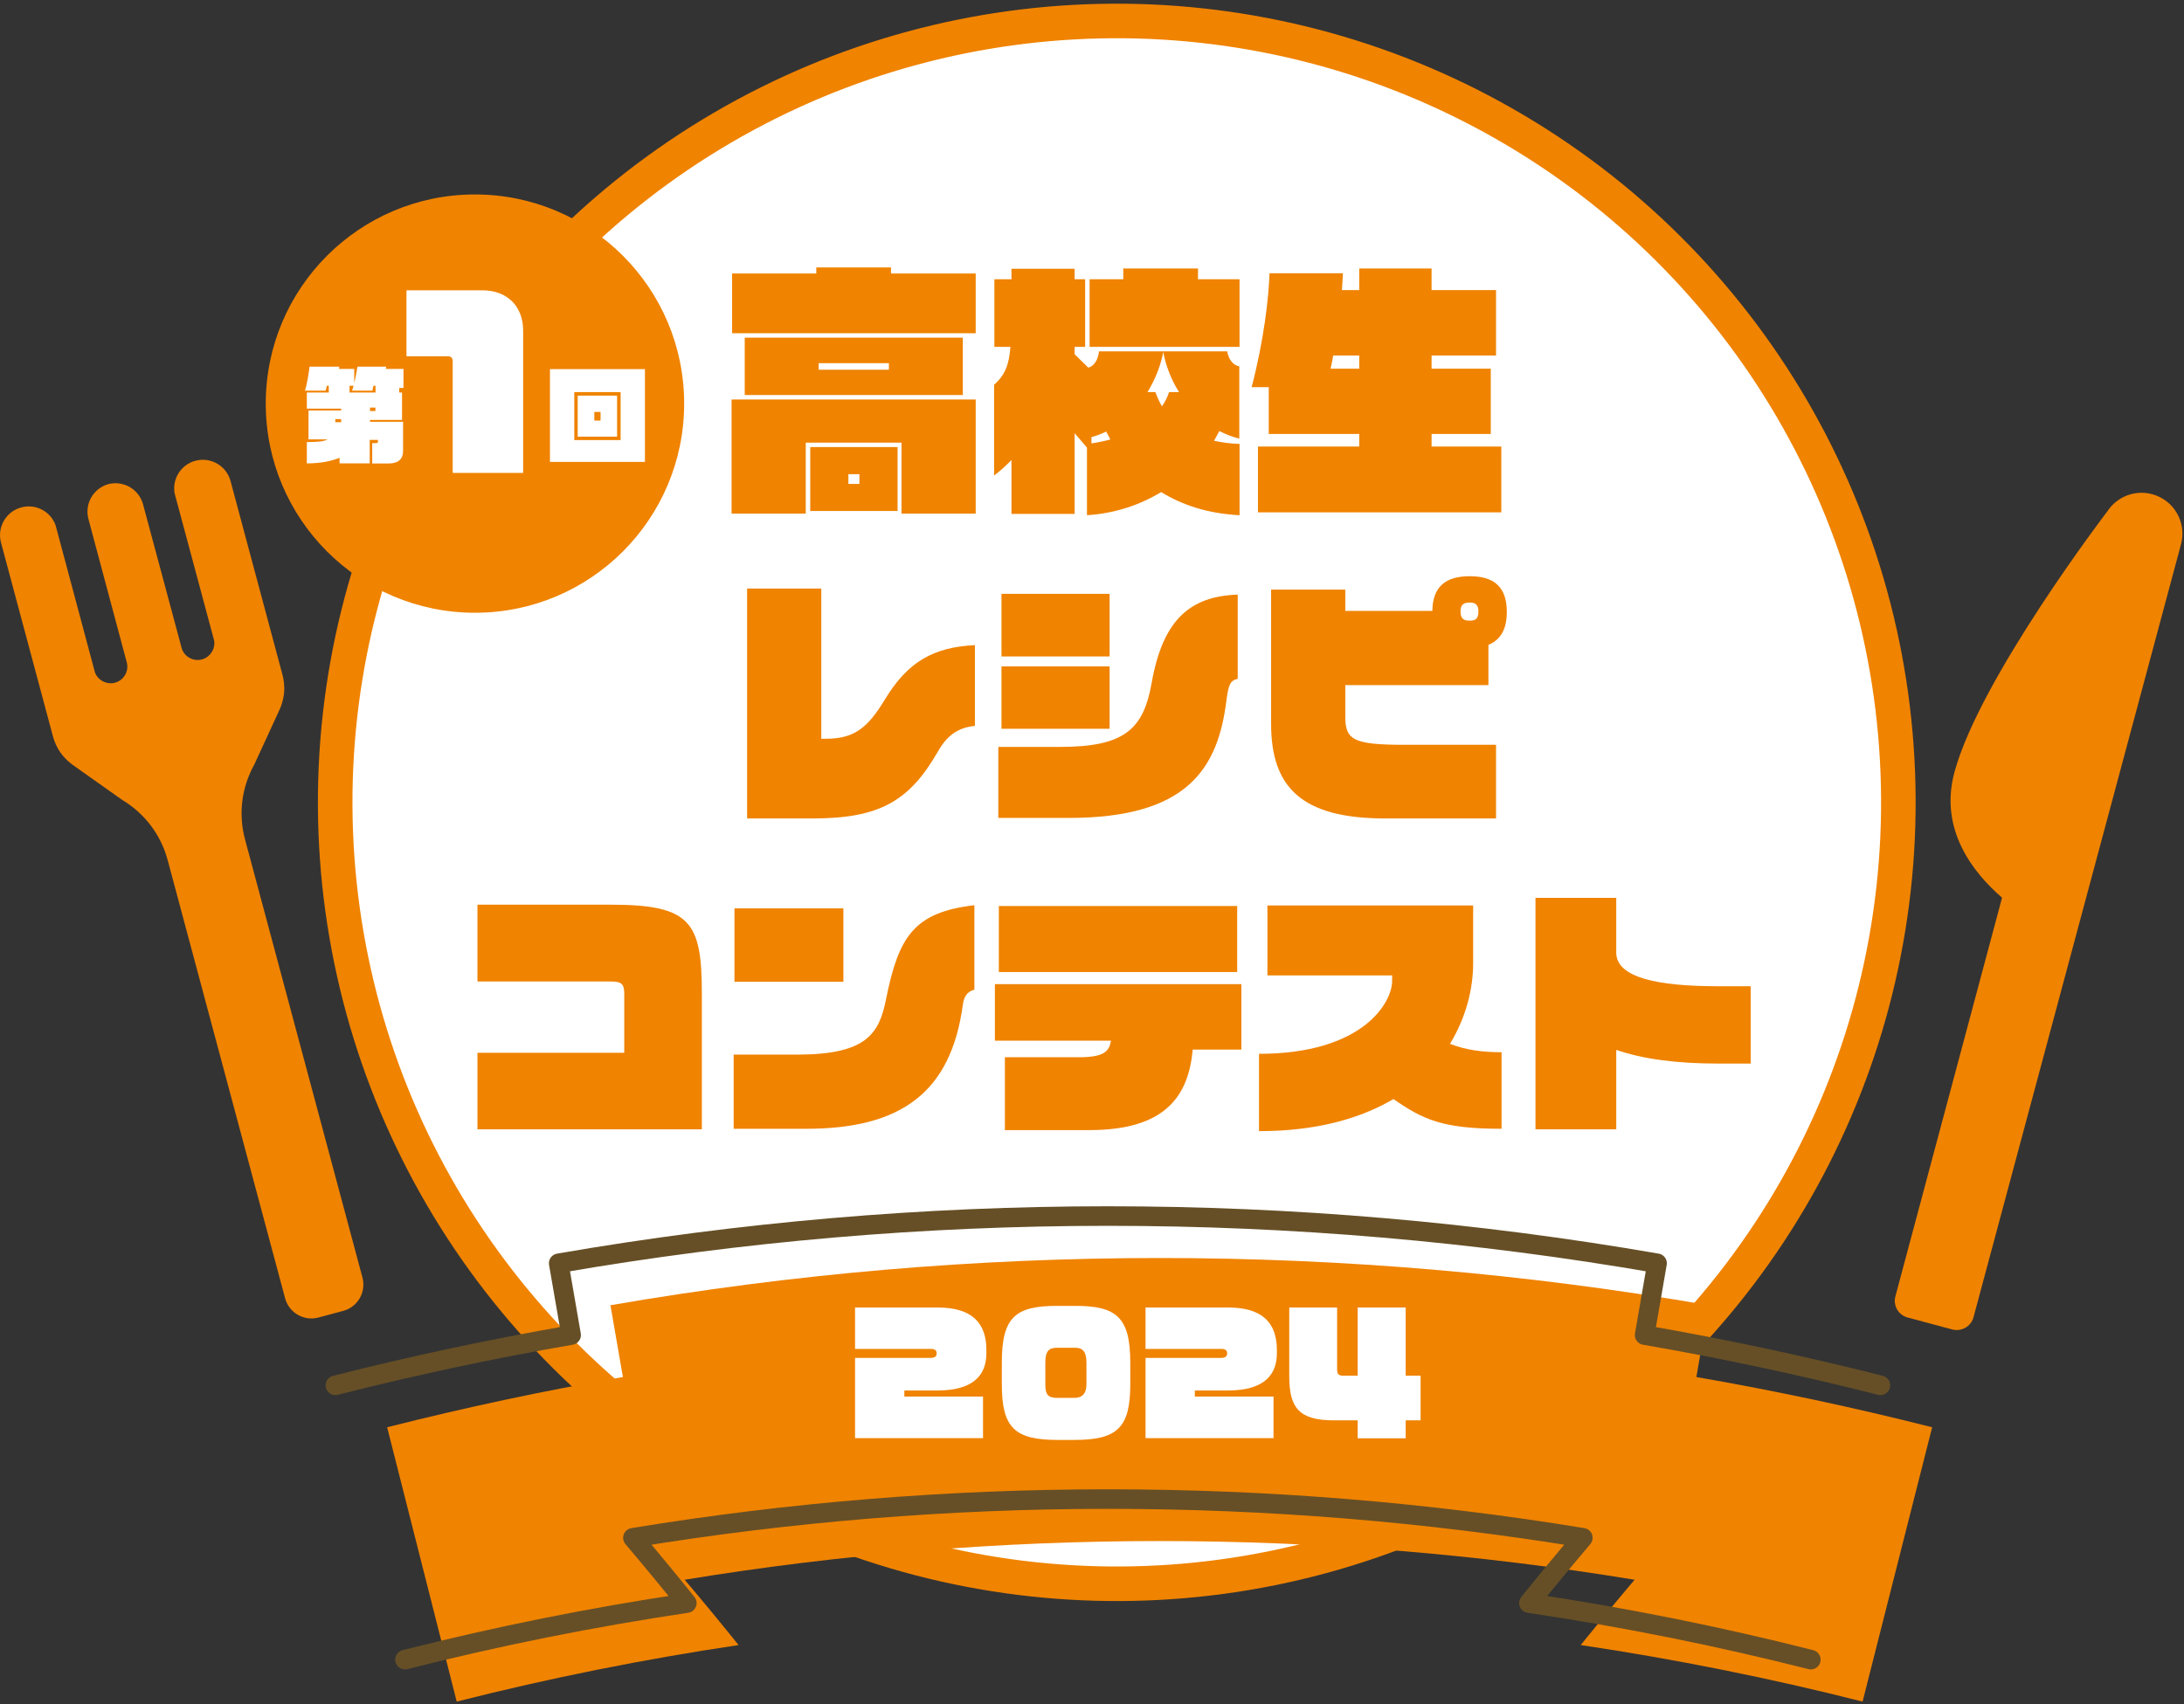
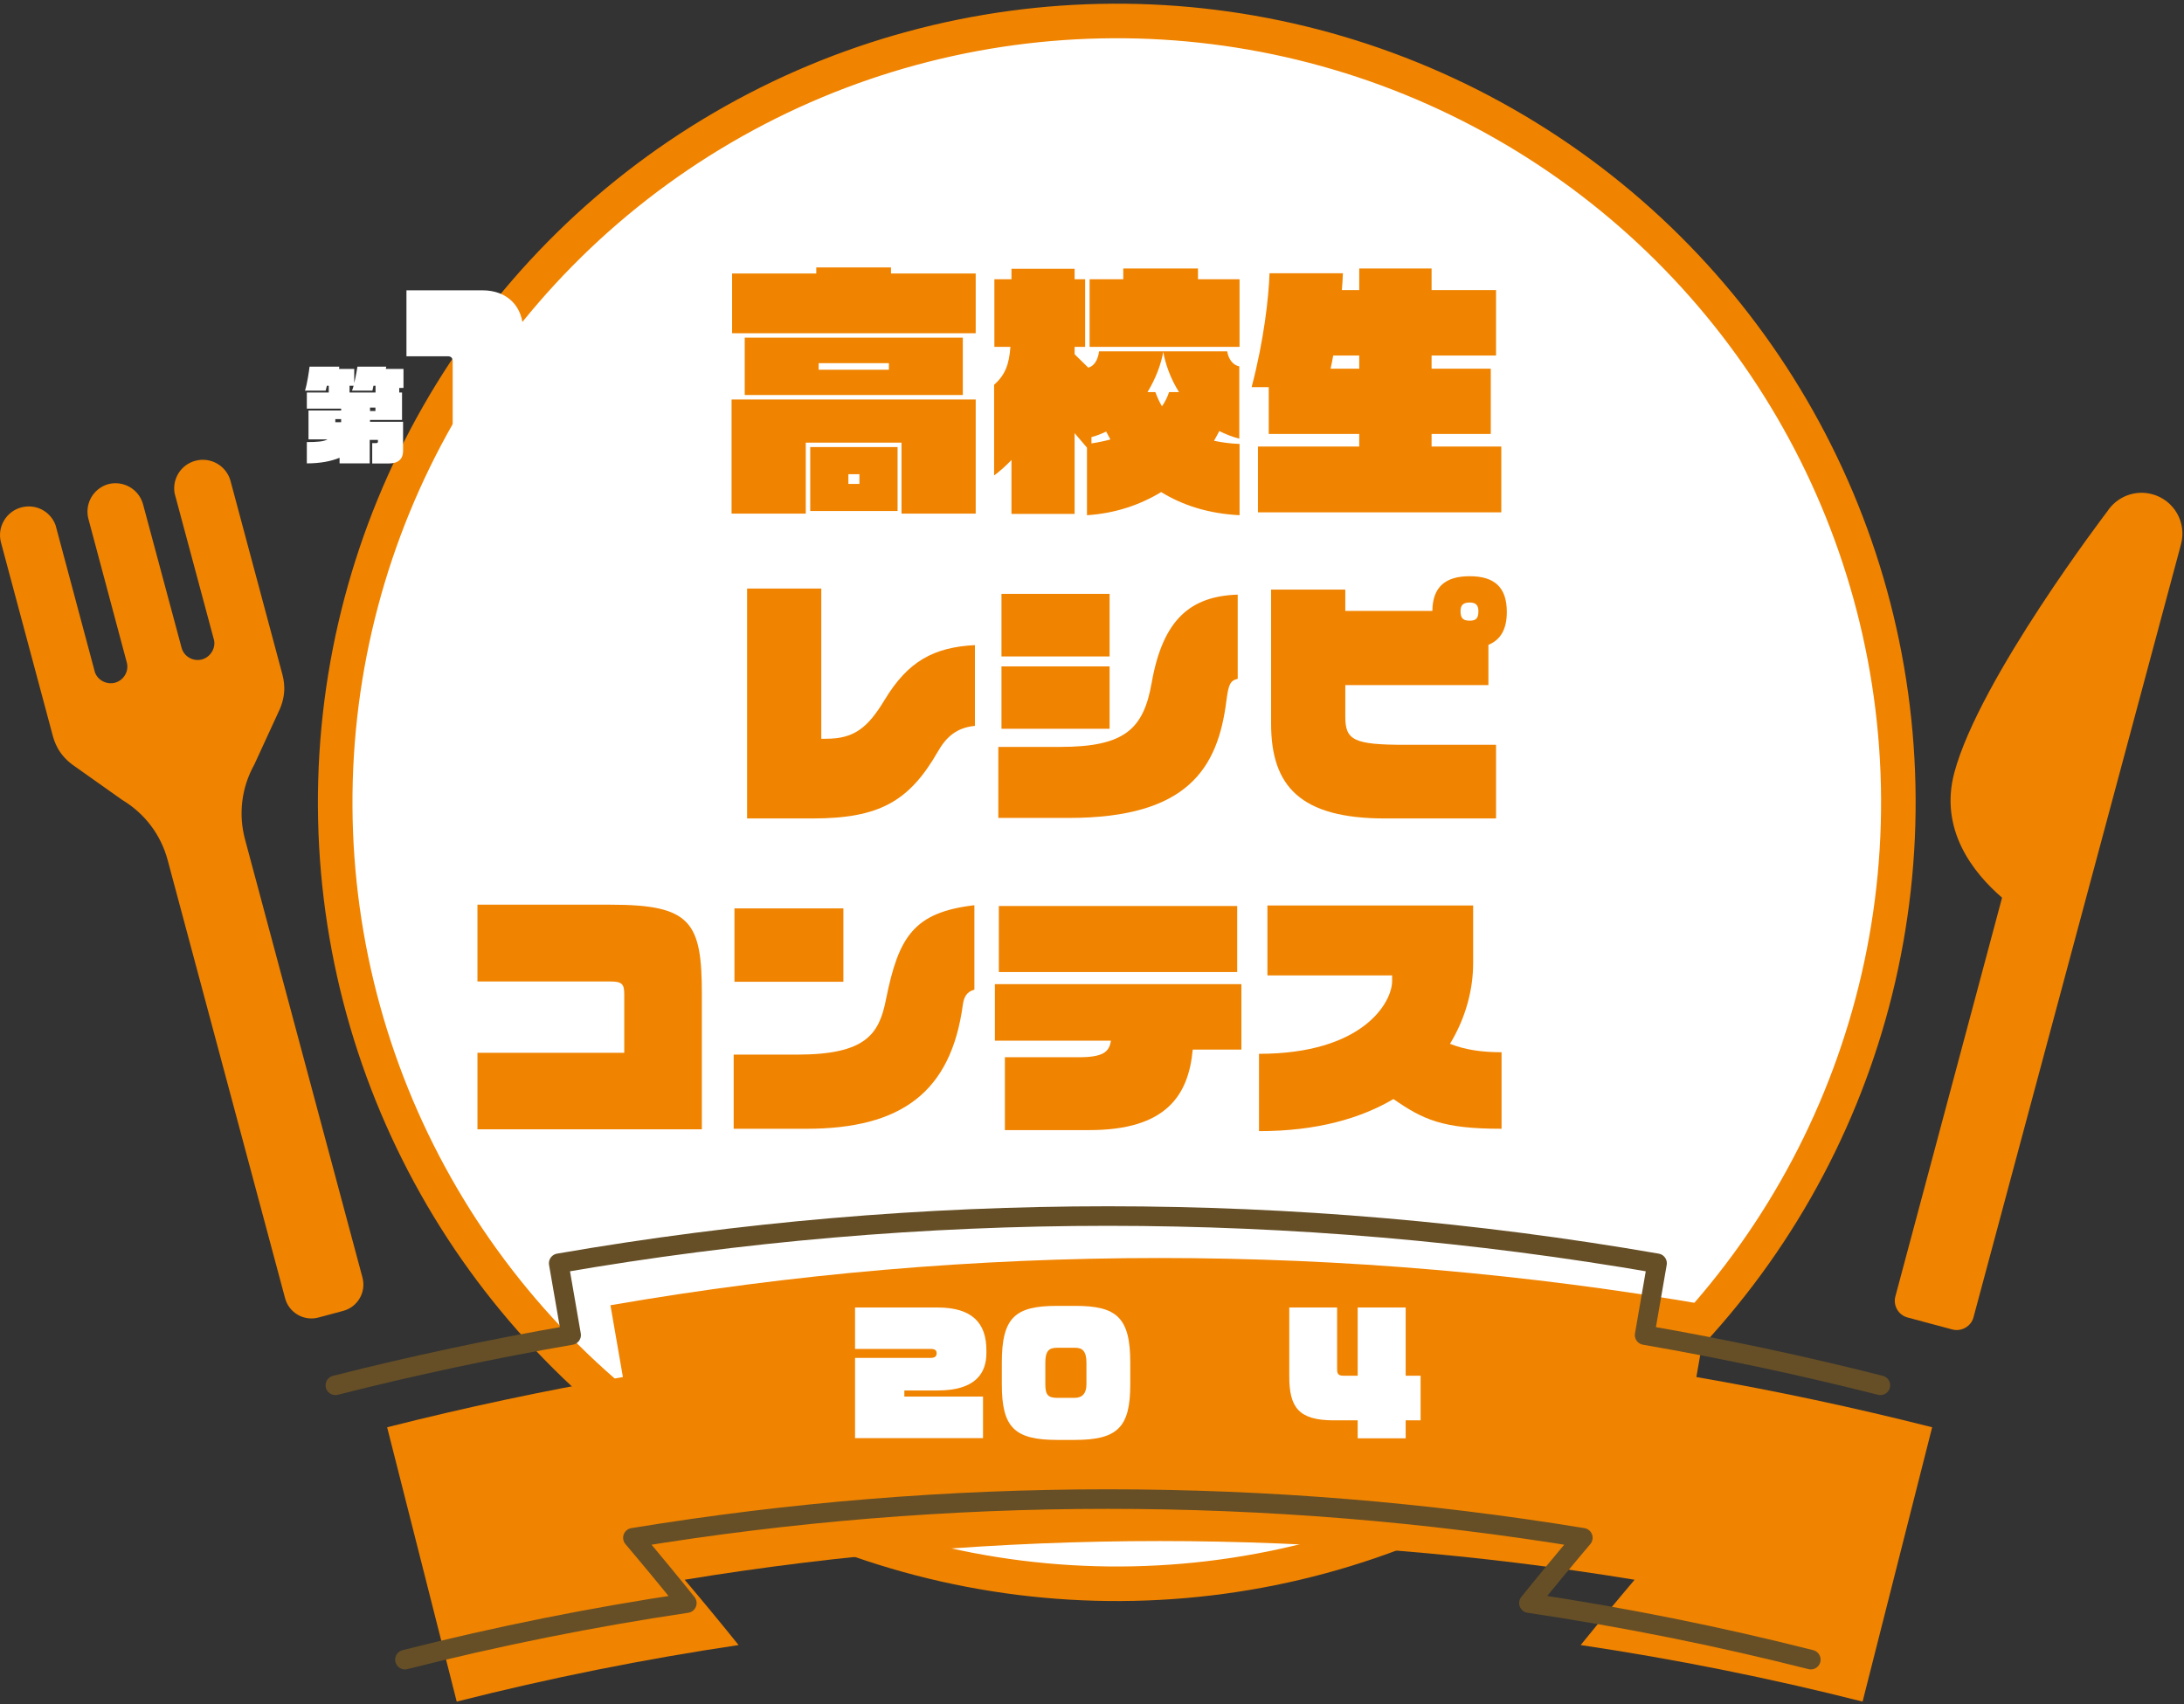
<svg xmlns="http://www.w3.org/2000/svg" version="1.1" x="0px" y="0px" viewBox="0 0 633 494" style="enable-background:new 0 0 633 494;" xml:space="preserve">
  <rect x="0" y="0" width="633" height="494" fill="#333333" stroke="none" />
  <style type="text/css">
	.st0{fill:#FFFFFF;}
	.st1{fill:none;stroke:#F08300;stroke-width:10.016;stroke-miterlimit:10;}
	.st2{fill:#F08300;}
	.st3{fill:none;stroke:#664F26;stroke-width:5.667;stroke-linecap:round;stroke-linejoin:round;}
</style>
  <path class="st0" d="M550.261,232.529c0,125.11-101.421,226.529-226.529,226.529c-125.11,0-226.531-101.419-226.531-226.529  C97.201,107.421,198.622,6,323.732,6C448.84,6,550.261,107.421,550.261,232.529" />
  <ellipse transform="matrix(1 -0.005 0.005 1 -1.213 1.698)" class="st1" cx="323.731" cy="232.529" rx="226.53" ry="226.529" />
  <path class="st2" d="M261.292,148.902v-20.587h-27.754v20.587h-21.502v-33.092h70.758v33.092H261.292z M212.188,96.596V79.288  h24.399v-1.754h21.654v1.754h24.552v17.308H212.188z M215.848,114.515V97.893h63.21v16.622H215.848z M234.834,148.14v-18.528h25.314  v18.528H234.834z M257.632,105.289h-20.358v1.906h20.358V105.289z M249.092,137.465h-3.202v2.821h3.202V137.465z" />
  <path class="st2" d="M336.544,142.65c-6.023,3.66-13.191,6.176-21.502,6.71v-19.596l-3.583-4.194v23.408h-18.3v-15.631  c-1.525,1.602-3.202,3.126-5.032,4.499v-26.306c3.203-2.821,4.346-5.871,4.728-10.98h-4.651V80.965h4.956v-3.05h18.3v3.05h3.05  v19.596h-3.05v2.135l3.965,3.889c1.601-0.458,2.745-1.982,3.126-4.728h37.133c0.381,2.364,1.753,4.041,3.507,4.346v20.968  c-2.059-0.534-3.965-1.296-5.795-2.211c-0.458,0.915-0.991,1.83-1.525,2.821c2.211,0.458,4.727,0.839,7.396,0.915v20.663  C350.193,148.902,342.72,146.462,336.544,142.65z M315.805,100.561V80.965h9.76v-3.126h21.654v3.126h12.047v19.596H315.805z   M320.609,125.113c-1.296,0.61-2.745,1.22-4.27,1.601v1.83c1.982-0.305,3.812-0.687,5.49-1.144  C321.447,126.638,320.99,125.875,320.609,125.113z M337.154,102.01c-0.61,3.431-2.135,7.701-4.575,11.666h2.288  c0.534,1.449,1.144,2.821,1.906,4.118c0.915-1.296,1.601-2.669,2.059-4.118h2.897C339.213,109.711,337.764,105.441,337.154,102.01z" />
  <path class="st2" d="M364.599,148.521v-19.062h29.355v-3.66h-26.229v-13.572h-4.956c3.583-13.648,4.956-26.077,5.185-33.016h21.273  c-0.076,1.525-0.152,3.203-0.305,4.88h5.033v-6.252h20.968v6.252h18.681v18.986h-18.681v3.812h17.156v18.91h-17.156v3.66h20.206  v19.062H364.599z M393.955,103.077h-7.549c-0.229,1.296-0.458,2.517-0.762,3.812h8.311V103.077z" />
  <path class="st2" d="M271.814,217.902c-8.311,14.487-17.08,19.367-36.294,19.367h-18.986v-66.641h21.502v43.538h1.373  c8.158,0,12.047-3.126,17.003-11.285c6.71-11.132,14.182-15.25,26.153-15.859v23.408  C277.228,210.964,274.254,213.632,271.814,217.902z" />
  <path class="st2" d="M355.454,203.11c-2.44,19.52-11.132,34.006-45.596,34.006h-20.511V216.53h17.918  c18.757,0,24.171-5.185,26.535-18.604c3.278-18.528,11.361-25.085,24.933-25.543v24.399  C356.521,197.315,356.064,198.459,355.454,203.11z M290.262,190.3v-18.147H321.6V190.3H290.262z M290.262,211.269v-18.071H321.6  v18.071H290.262z" />
  <path class="st2" d="M431.392,186.946v11.666h-41.479v9.15c0,6.786,2.363,8.159,17.308,8.159h26.382v21.35h-32.177  c-24.476,0-33.016-9.302-33.016-27.45v-38.886h21.502v6.176h25.238c0.076-6.862,3.66-10.064,10.827-10.064  c7.244,0,10.751,3.278,10.751,10.37C436.73,182.447,434.9,185.497,431.392,186.946z M425.979,174.669  c-1.83,0-2.668,0.687-2.668,2.517c0,2.135,0.839,2.745,2.668,2.745c1.754,0,2.517-0.61,2.517-2.745  C428.495,175.356,427.656,174.669,425.979,174.669z" />
  <path class="st2" d="M138.384,327.389V305.2h42.546v-17.003c0-2.821-0.61-3.66-3.889-3.66h-38.658v-22.265h38.658  c23.256,0,26.382,5.033,26.382,25.924v39.192H138.384z" />
  <path class="st2" d="M279.058,291.323c-3.431,25.238-17.766,35.913-45.368,35.913h-21.044v-21.502h18.375  c19.977,0,23.79-5.947,25.772-16.012c3.66-18.223,8.083-25.238,25.62-27.296v24.476  C280.125,287.511,279.362,289.112,279.058,291.323z M212.874,284.613V263.34h31.567v21.273H212.874z" />
  <path class="st2" d="M345.694,304.285c-1.22,13.268-7.701,23.332-29.965,23.332h-24.476v-21.121h21.425  c6.863,0,8.845-1.449,9.303-4.804h-33.625v-16.394H359.8v18.986H345.694z M289.499,281.792v-19.138h69.081v19.138H289.499z" />
  <path class="st2" d="M403.867,318.62c-9.455,5.566-22.112,9.302-38.963,9.302v-22.417c30.118,0,38.582-14.869,38.582-21.121v-1.602  h-36.142v-20.282h59.626v16.774c0,7.244-1.982,15.555-6.709,23.332c4.422,1.753,9.226,2.44,14.944,2.44v22.188  C418.049,327.236,412.483,324.567,403.867,318.62z" />
-   <path class="st2" d="M497.877,308.327c-11.895,0-21.731-1.296-29.432-3.965v23.027h-23.408V260.29h23.408v15.86  c0,7.244,11.895,9.76,29.432,9.76h9.531v22.417H497.877z" />
  <path class="st2" d="M560.007,413.767c-22.629-5.737-45.426-10.592-68.335-14.561c1.2-6.941,2.403-13.877,3.603-20.815  c-105.327-18.255-213.018-18.255-318.345,0c1.202,6.938,2.403,13.875,3.607,20.815c-22.911,3.969-45.706,8.825-68.333,14.561  l20.167,79.531c27.008-6.845,54.276-12.313,81.699-16.392c-5.11-6.358-10.319-12.671-15.627-18.935  c91.16-14.96,184.163-14.96,275.322,0c-5.307,6.265-10.516,12.578-15.629,18.933c27.423,4.082,54.694,9.549,81.706,16.395  L560.007,413.767z" />
  <path class="st3" d="M524.84,481.134c-27.014-6.845-54.28-12.315-81.703-16.395c5.11-6.358,10.319-12.669,15.629-18.933  c-91.164-14.964-184.165-14.964-275.327,0c5.309,6.264,10.518,12.576,15.629,18.935c-27.423,4.077-54.691,9.547-81.699,16.392" />
  <path class="st3" d="M545.005,401.602c-22.629-5.737-45.426-10.592-68.335-14.563c1.204-6.938,2.403-13.875,3.605-20.813  c-105.325-18.255-213.018-18.255-318.347,0c1.204,6.938,2.405,13.875,3.607,20.813c-22.909,3.971-45.704,8.827-68.333,14.563" />
  <path class="st0" d="M271.697,403.104h-9.587v1.769h22.804v12.053h-37.092v-23.27h21.92c1.257,0,1.722-0.512,1.722-1.256v-0.187  c0-0.791-0.605-1.163-1.722-1.163h-21.92v-12.007h23.875c10.146,0,14.194,4.561,14.194,12.379v0.838  C285.891,397.985,282.866,403.104,271.697,403.104z" />
  <path class="st0" d="M311.445,417.438h-4.979c-12.426,0-16.103-3.583-16.103-16.103v-6.33c0-13.078,3.862-16.428,15.963-16.428  h5.352c11.96,0,15.917,3.351,15.917,16.428v6.33C327.594,413.855,323.871,417.438,311.445,417.438z M314.889,395.006  c0-3.351-1.256-4.282-3.211-4.282h-5.352c-2.327,0-3.351,0.978-3.351,4.282v6.33c0,3.071,0.838,3.909,3.491,3.909h4.979  c2.28,0,3.444-1.35,3.444-3.909V395.006z" />
-   <path class="st0" d="M355.893,403.104h-9.587v1.769h22.804v12.053h-37.092v-23.27h21.92c1.257,0,1.722-0.512,1.722-1.256v-0.187  c0-0.791-0.605-1.163-1.722-1.163h-21.92v-12.007h23.875c10.146,0,14.195,4.561,14.195,12.379v0.838  C370.088,397.985,367.063,403.104,355.893,403.104z" />
  <path class="st0" d="M407.416,411.761v5.212h-13.915v-5.212h-6.935c-10.192,0-12.891-3.77-12.891-12.752v-19.965h13.869v17.917  c0,1.35,0.372,1.862,1.861,1.862h4.096v-19.779h13.915v19.779h4.328v12.938H407.416z" />
-   <path class="st2" d="M198.292,117.004c0,33.486-27.148,60.634-60.634,60.634s-60.634-27.148-60.634-60.634  c0-33.486,27.148-60.634,60.634-60.634S198.292,83.518,198.292,117.004" />
  <path class="st0" d="M115.709,112.463v1.325h0.814v7.954h-9.276v0.542h9.577v8.492c0,2.229-1.325,3.586-4.156,3.586h-4.789v-5.904  h1.144c0.333,0,0.513-0.18,0.513-0.36v-0.572h-2.38v6.807H98.42v-1.628c-2.469,1.024-5.601,1.628-9.488,1.628v-6.175  c3.194,0,4.94-0.18,5.995-0.784h-5.512v-8.373h9.458v-0.54h-9.941v-4.671h6.356v-1.956h-0.543l-0.36,1.416h-5.993  c0.632-1.899,1.204-5.813,1.325-6.96h8.615l-0.061,0.663h4.397v4.096c0.451-1.867,0.843-4.096,0.935-4.76h8.343l-0.121,0.663h5.12  v5.512H115.709z M98.873,121.499h-1.687v0.903h1.687V121.499z M108.842,111.831h-0.602l-0.303,1.416h-5.932  c0.18-0.333,0.331-0.843,0.481-1.416h-1.174v1.956h7.53V111.831z M108.813,118.155h-1.566v0.994h1.566V118.155z" />
  <path class="st0" d="M131.205,137.103v-32.391c0-0.977-0.521-1.43-1.43-1.43h-11.97V84.158h21.985  c7.35,0,11.838,4.749,11.838,11.709v41.236H131.205z" />
  <path class="st0" d="M159.397,107.01h27.529v26.897h-27.529V107.01z M179.877,113.668h-13.434v13.915h13.434V113.668z   M167.437,114.692h11.416v11.897h-11.416V114.692z M174.064,119.42h-1.808v2.501h1.808V119.42z" />
  <path class="st2" d="M623.767,143.264c-5.09-1.365-10.293,0.807-13.008,5.008h-0.002c0,0-37.028,48.484-44.318,75.691  c-4.431,16.541,5.423,29.027,13.828,36.275l-30.922,115.597c-0.708,2.649,0.875,5.396,3.526,6.106l12.953,3.471  c2.649,0.71,5.455-0.863,6.163-3.512l60.153-224.132C633.835,151.45,630.084,144.957,623.767,143.264" />
  <path class="st2" d="M56.643,133.575c-4.181,1.121-6.773,5.182-6.031,9.448c0.042,0.231,11.442,42.622,11.442,42.622  c0.458,2.405-1.149,4.889-3.509,5.523c-2.547,0.682-5.228-0.814-5.911-3.363l-11.162-41.561c-1.049-3.916-4.745-6.491-8.784-6.12  c-0.424,0.038-0.841,0.114-1.252,0.22l-0.002-0.002c-0.008,0.002-0.019,0.006-0.028,0.008c-0.008,0.002-0.019,0.004-0.028,0.006  v0.002c-0.409,0.114-0.81,0.259-1.195,0.437c-3.685,1.7-5.597,5.775-4.548,9.691l11.113,41.575c0.682,2.549-0.89,5.184-3.435,5.866  c-2.363,0.634-4.997-0.716-5.8-3.026c0,0-11.325-42.413-11.406-42.633c-1.488-4.067-5.764-6.286-9.946-5.167  c-4.427,1.185-7.061,5.752-5.877,10.177l14.903,55.613c0.53,1.979,1.619,6.044,6.644,9.39l13.625,9.647  c6.51,3.904,11.175,10.09,13.139,17.42l34.035,127.021c1.13,4.211,5.457,6.712,9.67,5.582l3.558-0.954l0.055-0.015l3.558-0.954  c4.211-1.127,6.712-5.457,5.582-9.67L71.018,243.341c-1.965-7.331-1.017-15.021,2.67-21.657l6.977-15.167  c2.677-5.41,1.587-9.475,1.058-11.455L66.82,139.451C65.635,135.024,61.07,132.39,56.643,133.575" />
</svg>